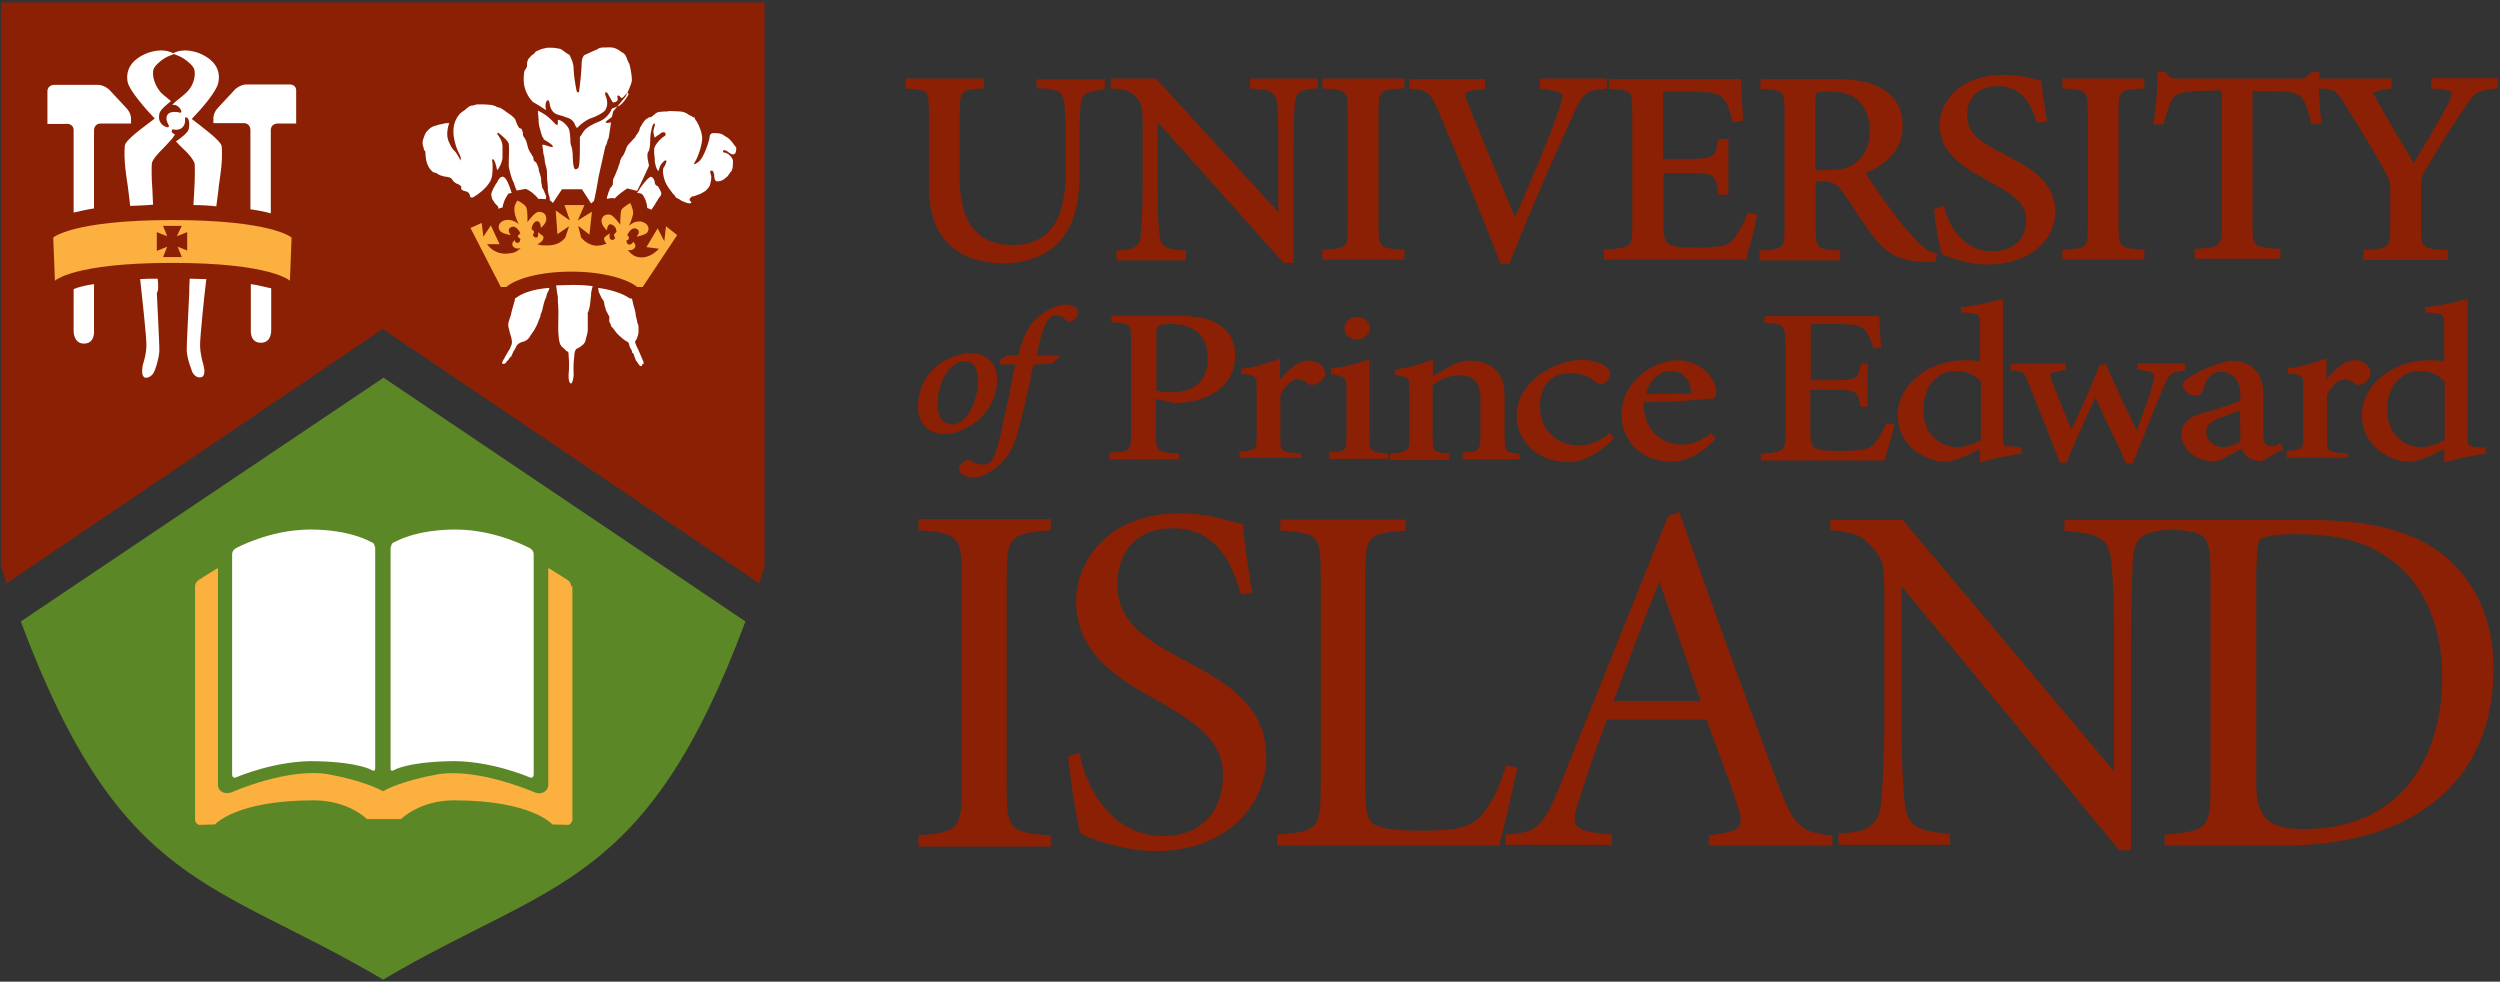
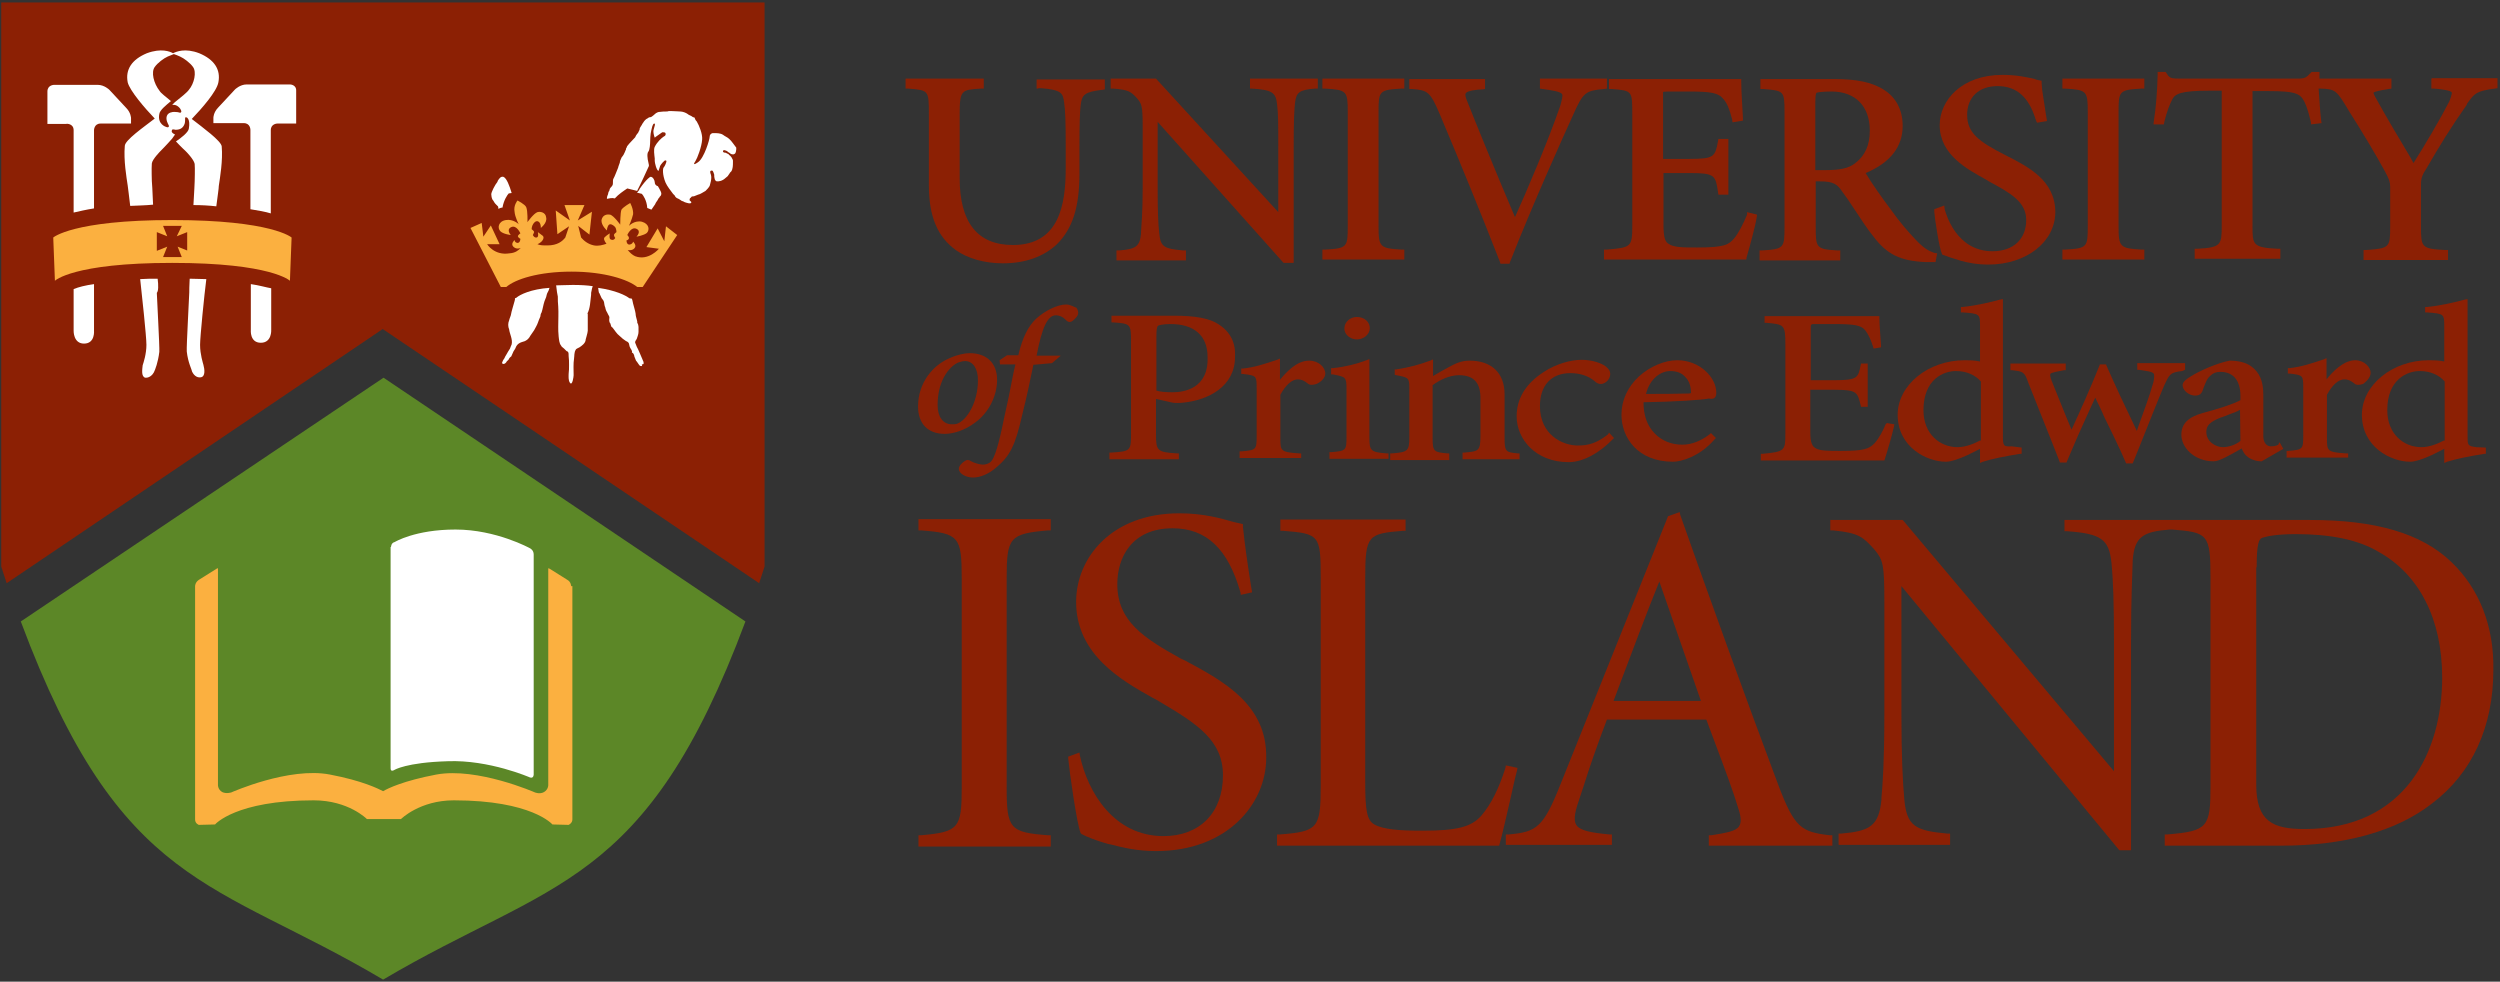
<svg xmlns="http://www.w3.org/2000/svg" width="601px" height="236px" viewBox="0 0 601 236" version="1.1">
  <rect x="0" y="0" width="601" height="236" fill="#333333" stroke="none" />
  <title>university-of-prince-edward-island-vector-logo</title>
  <desc>Created with Sketch.</desc>
  <g id="Page-1" stroke="none" stroke-width="1" fill="none" fill-rule="evenodd">
    <g id="university-of-prince-edward-island-vector-logo" fill-rule="nonzero">
      <path d="M182.5,140.2 C182.9,138.9 183.4,137.5 183.8,136.2 L183.8,0.6 L92.1,0.6 L0.3,0.6 L0.3,136.2 C0.7,137.5 1.2,138.9 1.6,140.2 L92,79.1 L182.5,140.2 Z" id="Path" fill="#8C2004" />
      <path d="M5,149.4 C29,213.7 51.4,211.4 92.1,235.5 C132.7,211.5 155.2,213.7 179.2,149.4 L92.2,90.8 L5,149.4 Z" id="Path" fill="#5C8727" />
      <g id="Group" transform="translate(46, 127)">
-         <path d="M44.1,4.5 C44.1,4.5 44.1,3.5 43.2,3.3 C43.2,3.3 38.3,0.3 28.6,0.3 C18.8,0.3 10.7,4.8 10.7,4.8 C10.7,4.8 9.8,5.2 9.8,6.3 L9.8,59.2 C9.8,59.2 9.8,60.2 10.7,59.9 C10.7,59.9 20.5,55.6 30.5,56 C40.5,56.3 43.3,58.1 43.3,58.1 C43.3,58.1 44.2,58.7 44.2,57.7 L44.2,4.5 L44.1,4.5 L44.1,4.5 Z" id="Path" fill="#FFFFFF" />
        <path d="M48,4.5 C48,4.5 48,3.5 48.9,3.3 C48.9,3.3 53.8,0.3 63.5,0.3 C73.3,0.3 81.4,4.8 81.4,4.8 C81.4,4.8 82.3,5.2 82.3,6.3 L82.3,59.2 C82.3,59.2 82.3,60.2 81.4,59.9 C81.4,59.9 71.6,55.6 61.6,56 C51.6,56.3 48.8,58.1 48.8,58.1 C48.8,58.1 47.9,58.7 47.9,57.7 L47.9,4.5 L48,4.5 L48,4.5 Z" id="Path" fill="#FFFFFF" />
        <path d="M91.3,13.9 C91.3,13.9 91.3,12.9 90.4,12.4 L86.1,9.7 C86.1,9.7 86,9.7 85.8,9.6 L85.8,61.8 C85.8,61.8 85.8,62.8 84.8,63.4 C83.8,64 82.6,63.5 82.6,63.5 C82.6,63.5 68.7,57.4 58.9,59.2 C51,60.7 47.3,62.5 46.1,63.2 C44.9,62.6 41.2,60.7 33.3,59.2 C23.5,57.3 9.6,63.5 9.6,63.5 C9.6,63.5 8.4,63.9 7.4,63.4 C6.4,62.8 6.4,61.8 6.4,61.8 L6.4,9.6 C6.3,9.6 6.1,9.7 6.1,9.7 L1.8,12.4 C0.9,13 0.9,13.9 0.9,13.9 L0.9,70 C0.9,71 1.8,71.3 1.8,71.3 L5.7,71.2 C5.7,71.2 10.6,65.4 29.4,65.4 C37.8,65.4 42.2,69.9 42.2,69.9 L43.1,69.9 L49.5,69.9 L50.4,69.9 C50.4,69.9 54.9,65.4 63.1,65.4 C81.9,65.4 86.8,71.2 86.8,71.2 L90.7,71.3 C90.7,71.3 91.6,70.9 91.6,70 L91.6,13.9 L91.3,13.9 Z" id="Path" fill="#FBB040" />
      </g>
      <g id="Group" transform="translate(101, 11)">
        <path d="M61.8,45.5 L59.1,43.4 L58.7,47 L57.1,43.9 L54.4,48.4 L57.4,48.8 C57.4,48.8 54.9,51.8 51.7,50.6 C51,50.3 50.4,49.7 49.9,49.1 C50.2,49.2 51.1,49.2 51.5,48.7 C52.2,48 51.2,47.1 51.2,47.1 C51.2,47.1 51.1,47.7 50.3,47.8 C49.6,47.8 49.6,46.8 49.6,46.8 C49.6,46.8 50.2,46.7 50.2,46.2 C50.2,45.9 49.8,45.5 49.8,45.5 C49.8,45.5 50.7,43.4 52,44 C53.3,44.6 52,45.9 52,45.9 C52,45.9 53.8,45.6 54.5,45 C55.2,44.3 55.1,42.8 53.3,42.3 C51.5,41.9 50.2,43.3 50.2,43.3 C50.2,43.3 50.9,41.8 51.2,40.5 C51.3,39.2 50.5,37.8 50.5,37.8 C50.5,37.8 48.9,38.7 48.4,39.4 C48.1,40.1 48.1,43 48.1,43 C48.1,43 46.6,40.9 45.7,40.6 C45.1,40.5 43.9,40.5 43.6,41.9 C43.5,43.2 44.9,44.4 44.9,44.4 C44.9,44.4 44.9,43.7 45.3,43.1 C45.7,42.7 46.3,43 46.8,43.5 C47.2,43.9 47.2,44.8 47.2,44.8 C47.2,44.8 46.6,45.2 46.6,45.5 C46.6,45.8 46.9,46.2 46.9,46.2 C46.9,46.2 46.6,46.9 45.9,46.6 C45.3,46.5 45.6,45.1 45.6,45.1 C45.6,45.1 44.9,45.5 44.4,46 C44,46.3 44.3,47 44.8,47.6 L44.8,47.6 C43.9,47.9 42.9,48.2 41.8,48 C40.3,47.7 39.3,46.8 38.7,46.1 L38,43.3 L40.7,45.4 L41.3,39.9 L37.9,42 L39.5,38.3 L34.7,38.3 L36,42 L32.6,39.6 L33,45.3 L35.8,43.4 L34.9,46.1 C34.2,47 33,48 30.6,48 C29.6,48 28.8,48 28.2,47.7 C28.5,47.6 28.8,47.4 28.9,47.3 C29.5,46.9 29.9,46.1 29.5,45.7 C29.1,45.4 28.3,44.8 28.3,44.8 C28.3,44.8 28.6,46 28,46.1 C27.4,46.2 27.1,45.5 27.1,45.5 C27.1,45.5 27.4,44.9 27.4,44.8 C27.4,44.5 26.8,44.1 26.8,44.1 C26.8,44.1 26.8,43.4 27.2,42.8 C27.6,42.2 28.2,41.9 28.7,42.5 C29.1,43.1 29,43.8 29,43.8 C29,43.8 30.6,42.6 30.3,41.3 C30.2,40 28.8,39.8 28.2,40 C27.3,40.3 25.8,42.4 25.8,42.4 C25.8,42.4 25.9,39.7 25.5,38.8 C25.2,38.1 23.4,37.2 23.4,37.2 C23.4,37.2 22.4,38.4 22.7,39.9 C22.8,41.2 23.7,42.9 23.7,42.9 C23.7,42.9 22.4,41.6 20.6,41.9 C18.8,42.2 18.5,43.8 19.3,44.6 C20,45.3 21.8,45.5 21.8,45.5 C21.8,45.5 20.6,44.2 21.9,43.6 C23.2,43 24.1,45.1 24.1,45.1 C24.1,45.1 23.5,45.5 23.5,45.8 C23.6,46.2 24.1,46.4 24.1,46.4 C24.1,46.4 24.1,47.4 23.4,47.4 C22.7,47.3 22.7,46.7 22.7,46.7 C22.7,46.7 21.7,47.6 22.4,48.3 C23.1,49 24,48.7 24.2,48.6 C23.6,49.2 22.9,49.8 21.5,49.9 C17.8,50.5 16.1,47.7 16.1,47.7 L19.1,47.7 L17,43.2 L15.2,45.9 L14.8,42.6 L12.1,43.8 L19.4,58 L20.7,58 C22.9,56.1 28.5,54.3 36.4,54.3 C44.3,54.3 50,56.2 52.2,58 L53.5,58 L61.8,45.5 Z" id="Path" fill="#FBB040" />
        <g fill="#FFFFFF" id="Path">
          <path d="M57.3,34 C57.2,33.9 57.2,33.7 57,33.7 C56.7,33.6 56.4,33.3 56.4,32.8 C56.4,32.4 56,31.5 55.4,31.5 C55.3,31.5 54.5,31.9 52.7,34.5 L52.7,34.6 C52.4,35 52.3,35.2 52.1,35.3 L53.3,35.6 C53.6,35.9 54.5,37.2 54.6,39 C54.9,39.1 55.3,39.3 55.6,39.4 C55.9,39 56.2,38.5 56.5,38.1 C56.6,37.7 57.1,37.2 57.2,36.9 C57.3,36.6 57.5,36.6 57.6,36.3 C57.9,36 57.9,36 57.9,35.9 C58.2,35.4 57.6,34.6 57.3,34 L57.3,34 Z" />
          <path d="M20,31.5 C19.4,31.4 19.1,31.8 18.7,32.4 C18.7,32.5 18.6,32.5 18.6,32.7 C18,33.4 17.1,35.2 17.1,35.7 C17.1,36.1 17.2,36.6 17.4,37 C17.7,37.3 17.8,37.7 18.1,38 C18.2,38.1 18.5,38.4 18.7,38.6 C18.8,38.7 18.8,39 18.8,39.2 C19.1,39.1 19.4,38.9 19.8,38.9 C20.1,37.1 21,35.8 21.3,35.5 L22,35.4 C21.5,33.7 20.8,31.8 20,31.5 Z" />
-           <path d="M30,15.3 C30.1,15.3 30.1,15.4 30.3,15.4 C30.2,15.1 30,14.4 30.3,13.5 C30.4,13.4 30.4,13.1 30.7,13.1 C31,13.1 31,13.4 31.1,13.7 C31.2,14.4 31.4,15.9 32.9,16.5 C33.8,16.8 34.4,16.9 34.8,17.1 C35.7,17.4 36.1,17.5 36.6,18 C36.9,18.3 37.2,18.7 37.3,19.2 C37.4,19.3 37.6,19.6 37.7,19.8 C37.8,19.7 38,19.5 38.1,19.4 C38.7,18.8 39.6,18.1 40.6,17.6 C42.7,16.9 44,16.1 44.5,15.5 C45.4,14 44.8,12.5 44.5,11.8 L44.5,11.7 C44.5,11.6 44.4,11.4 44.5,11.3 C44.5,11.2 44.6,11.2 44.8,11.2 C45,11.2 44.9,11.2 46.3,13.6 C46.3,13.6 46.4,13.6 46.6,13.6 C46.9,13.6 47,13.5 47.3,13.3 C47.7,13 47.4,12.3 47.4,12.3 C47.4,12.2 47.4,12 47.5,12 C47.6,11.9 47.8,12 47.8,12 C47.9,12.1 48.4,12.6 48.5,12.6 C48.6,12.6 49.2,12 49.7,11.4 C49.8,11.3 50,11.3 50,11.4 C50.1,11.5 50.1,11.7 50.1,11.7 C50,12 48.8,13.9 47.9,14.4 C47.3,14.7 46.4,15 46.1,15.1 C46,15.5 45.1,17.3 43.3,18.1 C41.5,18.8 40,19.6 39.3,20.6 C39,21 38.6,21.8 38.4,21.9 C38.4,24 38.5,28.8 38,29.4 C37.6,29.7 37.6,29.7 37.4,29.7 C37,29.7 36.8,29.1 36.7,27 C36.7,26 36.6,24.8 36.4,24.3 C36.1,23.7 36.1,22.8 36.1,22.2 C36,21.2 36,20.1 35.4,19.4 C34.5,18.2 33.5,17.8 33.2,17.8 C33.1,17.8 33.1,17.8 33.1,17.8 C33.1,18.4 33.1,18.7 33.1,18.7 C33.1,18.8 33.1,18.8 33,19 C32.9,19 32.9,19 32.7,19 C32.7,19 31.2,17.4 30.5,16.9 C30.1,16.6 29.2,16 28.3,15.6 C28.3,16 28.4,16.5 28.4,16.9 C28.5,17.5 28.5,18.1 28.5,18.5 C28.6,19.4 28.9,20.3 29.1,21 C29.2,21.3 29.2,21.6 29.4,21.9 C29.5,22 29.7,22.2 29.7,22.5 C29.8,22.6 32.1,23.8 31.9,24.3 C31.5,24.6 29.1,23.3 29.4,24 C29.4,24.4 29.4,24.3 29.5,24.7 L29.6,25.6 C29.6,26.2 29.9,26.6 29.9,27.1 C29.9,27.4 30,27.7 30,28 C30.1,28.6 30.3,29 30.4,29.6 C30.5,30 30.5,30.6 30.5,31.1 C30.5,31.7 30.5,32.3 30.6,32.7 C30.6,33.1 30.7,33.6 30.7,34 C30.7,34.1 30.7,34.1 30.7,34.3 C30.7,34.6 30.7,35 30.8,35.3 C30.9,35.6 30.9,36 31.1,36.3 C31.1,36.6 31.2,36.9 31.2,37.2 C31.5,37.3 31.6,37.5 31.9,37.8 L34.1,34.5 L38.9,34.5 L41.1,37.9 C41.2,37.8 41.5,37.6 41.8,37.3 C41.8,37.2 41.8,37 41.9,36.9 C42.3,35.1 42.6,33.3 42.9,31.5 L44.5,24.3 C44.5,24.3 44.6,24 44.8,23.7 C44.8,23.6 44.9,23.4 44.9,23.3 C44.9,23.2 45,23.2 45,23 C45.1,22.7 45.1,22.4 45.3,22.3 C45.4,21.7 45.9,18.4 45.9,18.4 C45.9,18.4 44.6,18.8 44.6,18.3 C44.6,18.2 45.8,17.4 46.1,17.1 C46.2,16.8 46.4,15.8 46.4,15.8 L49.4,12.2 C49.4,12.2 50.9,9.2 50.9,8.3 C50.9,6.5 50.3,4.4 50.3,4.4 C50,3.8 49.7,3.2 49.6,2.8 C49.5,2.5 49.3,2.1 49,1.9 C48.7,1.6 48.3,1.5 48,1.2 C47.6,0.9 47,0.6 46.5,0.5 C46.2,0.4 46.1,0.4 45.8,0.4 C45.5,0.4 45.2,0.4 44.9,0.4 C44.3,0.4 43.7,0.4 43.3,0.5 C43.2,0.5 42.9,0.6 42.7,0.8 C41.7,1.2 40.5,1.8 39.4,2.3 C39,2.9 38.8,3.2 38.8,5.1 C38.7,7.3 38.2,11.1 38.2,11.1 C38.2,11.1 37.8,11.5 37.6,10.8 C37.3,9.3 36.9,6.9 36.9,5.6 C36.9,4.1 36.2,2.8 35.9,2.2 C35.3,1.9 34.4,1.2 34,0.9 C33.3,0.5 30.7,0.3 30,0.6 C29.4,0.7 28.8,0.9 28.2,1.2 C27.9,1.3 27.6,1.5 27.5,1.8 C27.2,2.1 26.9,2.2 26.6,2.5 C26.5,2.8 26.2,2.9 26,3.2 C25.9,3.5 25.7,3.9 25.7,4.2 C25.7,4.5 25.7,4.5 25.7,4.8 C25.7,5.4 25.1,5.7 25,6.4 C24.9,7 24.9,7.7 24.9,8.3 C24.9,10.2 25.8,12.2 27.1,13.5 C28.2,14.1 29.6,15 30,15.3 Z" />
          <path d="M36.7,57.5 C35.2,57.5 33.9,57.6 32.7,57.6 C32.8,58.6 33,60 33.1,60.3 C33.1,61 33.1,61.9 33.2,62.7 C33.3,64.2 33.2,65.8 33.2,67.5 C33.2,68.2 33.2,69 33.3,69.9 C33.4,70.6 33.4,71.5 33.9,72.1 C34,72.4 34.3,72.5 34.6,72.8 C34.7,72.9 34.9,73.1 35.2,73.4 C35.3,73.4 35.5,73.5 35.6,73.7 C35.7,73.8 35.7,74.3 35.7,74.6 C35.8,75.3 35.8,76.1 35.8,76.7 C35.8,77.4 35.8,78.2 35.7,78.9 C35.7,79.5 35.6,80.4 36,81 C36.6,81.9 36.9,79.5 36.9,79.2 C36.9,77.9 36.8,76.5 37,75.2 C37.1,74.6 37,73.7 37.4,73.1 C37.5,72.8 38,72.7 38.3,72.5 C38.6,72.3 38.9,72.1 39.2,71.8 C39.5,71.5 39.8,71.1 39.8,70.6 C39.9,70.2 40.1,69.6 40.2,69.1 C40.2,69 40.3,68.7 40.3,68.5 C40.3,68.1 40.3,67.6 40.3,67.2 C40.3,66.8 40.3,66.3 40.3,65.9 C40.3,65.6 40.3,65.3 40.3,65 C40.3,64.9 40.3,64.6 40.3,64.4 C40.3,64.4 40.3,64.4 40.2,64.4 C40.9,63.1 40.9,61.4 41.1,59.9 C41.1,59.6 41.1,59.2 41.2,59 C41.2,58.9 41.3,58.3 41.5,57.8 C40.3,57.6 38.6,57.5 36.7,57.5 Z" />
          <path d="M74.3,22.4 C73.9,22 73.3,21.8 72.8,21.4 C72.2,21 71.3,21 70.6,21 C70.5,21 70.5,21 70.3,21 C69.9,21.1 69.6,21.4 69.6,21.9 C69.6,22.5 68.3,27 66.8,28 C65.5,28.9 65.8,28.3 66.2,27.7 C66.6,27.1 67.7,24.3 67.8,22.5 C67.9,21.2 67.1,19.2 66.5,18.2 L66.5,18.2 C66.4,18.1 66.2,17.9 66.1,17.6 C66,17.3 66,17.2 65.7,17.2 C65.4,17.1 65.3,16.9 65,16.8 C64.7,16.7 64.4,16.5 64.3,16.4 C63.9,16.1 63.1,15.8 62.5,15.8 C61.9,15.8 61.2,15.7 60.4,15.7 C60.3,15.7 60.1,15.7 59.8,15.7 C59.7,15.7 59.5,15.8 59.4,15.8 C58.8,15.8 58.2,15.8 57.6,15.9 C57.3,15.9 57,16 56.7,16.2 C56.4,16.4 56.3,16.6 56,16.8 C55.7,17 55.6,17.2 55.1,17.2 C54.8,17.3 54.7,17.5 54.4,17.6 C54,17.9 53.7,18.3 53.4,18.8 C53.3,19.1 53,19.4 52.8,19.8 C52.8,20.1 52.7,20.4 52.5,20.7 C52.4,20.8 52.4,21 52.4,21 C52.3,21.1 52.1,21.1 52.1,21.3 C52,21.4 51.8,21.7 51.7,22 C51.1,22.7 50.4,23.3 49.8,24.1 C49.7,24.2 49.7,24.5 49.5,24.7 C49.5,24.8 49.5,25 49.4,25.1 C49.3,25.4 49.1,25.8 49,26 C48.9,26.3 48.6,26.6 48.4,26.9 C48.3,27.3 48,27.6 48,28.1 C47.9,28.5 47.7,28.8 47.6,29.3 C47.2,30.2 46.9,31.2 46.4,32.1 C46.3,32.5 46.4,33 46.3,33.4 C46.2,33.8 45.7,34.1 45.6,34.4 C45.5,34.7 45.5,35 45.3,35.1 C45.2,35.4 45.2,35.8 45,36.1 C44.9,36.4 44.9,36.7 44.9,36.8 C45.5,36.7 46.1,36.5 46.8,36.7 C47.7,35.7 48.9,34.9 49.8,34.3 L52.2,34.9 C52.2,34.8 52.2,34.8 52.3,34.6 C52.7,33.9 54.8,29.4 55,28.9 C55,28.8 55,28.5 54.9,28.2 C54.6,27 54.5,25.8 54.9,25.4 C55.2,25 55.3,23.6 55.3,22.9 C55.3,22.9 55.3,21.3 55.6,20.2 C55.9,18.7 56.2,18.7 56.3,18.7 C56.4,18.7 56.4,18.7 56.4,18.8 C56.5,18.9 56.5,18.9 56.1,20.3 C56,20.7 56.2,21.6 56.4,22.1 C56.7,21.8 57.4,21.4 58.2,20.8 L58.3,20.8 C58.3,20.8 58.3,20.8 58.4,20.8 C58.8,20.8 59,20.9 59,21.1 C59.1,21.4 58.9,21.7 58.6,21.8 C58,22.2 57,23.1 56.4,24.3 C56.1,24.9 56.3,26.2 56.4,27.1 C56.4,27.4 56.4,27.5 56.4,27.7 C56.4,28.1 56.8,29.9 57.3,30.1 C57.3,30.1 57.4,29.8 57.6,29.2 C57.7,28.5 58.8,27.6 58.8,27.6 C58.9,27.6 58.9,27.5 59.1,27.6 C59.2,27.6 59.2,27.7 59.2,27.9 C59.2,28 58.9,28.8 58.6,29.2 C58.3,29.3 58.2,31 59,32.9 C59.4,33.8 60.2,34.8 60.8,35.6 C60.9,35.7 61.1,35.9 61.2,36 C61.3,36.3 61.6,36.6 61.9,36.7 C62.2,36.8 62.6,37.1 62.9,37.3 C63.2,37.4 63.3,37.4 63.6,37.6 C63.9,37.7 65.2,38.2 65.2,37.6 C65.2,37.5 64.8,37.2 64.8,37.2 C64.7,36.8 64.9,36.6 65.1,36.5 C65.2,36.2 65.5,36.2 65.8,36.2 C66.1,36.1 66.5,35.9 66.8,35.8 C67.4,35.7 68,35.2 68.6,34.9 C69,34.5 69.3,34.2 69.6,33.7 C69.7,33.3 70.2,31.9 69.9,31 C69.6,30.3 69.8,30.1 69.8,30.1 C69.8,30.1 69.9,30 70.1,30 C70.3,30 70.4,30 70.7,31 C70.7,31.1 70.7,31.3 70.7,31.4 C70.8,32 70.8,32.4 71.3,32.6 C71.6,32.6 71.9,32.6 72.2,32.5 C72.6,32.4 73.1,32.1 73.4,31.8 C73.7,31.5 74,31.4 74.1,31.1 C74.2,31 74.4,30.7 74.5,30.5 C74.6,30.4 74.6,30.4 74.8,30.2 C75.2,29.6 75.2,28.7 75.2,28 C75.2,27.9 75.2,27.9 75.2,27.7 C75.2,27.6 75.2,27.4 75.1,27.3 C75,27 74.8,26.7 74.5,26.4 C74.4,26.3 74.2,26.3 74.2,26.1 L73.6,25.8 C73.5,25.7 73.3,25.7 73.2,25.7 L73.2,25.7 C73.1,25.7 72.8,25.6 72.8,25.4 C72.8,25.2 72.9,25.1 73.1,25.1 C73.3,25.1 73.4,25.1 73.4,25.2 C73.7,25.2 74,25.5 74.1,25.6 C74.4,25.7 74.5,25.9 74.7,26 C74.9,26.1 75,26.1 75.1,26.1 C75.5,26.2 75.8,25.8 75.8,25.8 L75.8,25.8 C75.8,25.7 75.9,25.5 75.9,25.5 C76,25.2 76,24.8 76,24.5 C75.5,23.9 74.9,22.9 74.3,22.4 Z" />
          <path d="M53.7,76 C53.7,76 52.2,72.4 52.1,72.4 C52,72.1 51.8,71.7 51.7,71.4 C51.6,71 52,70.7 52.1,70.4 C52.2,70 52.5,69.4 52.5,68.8 C52.5,68.5 52.5,68.1 52.5,67.6 C52.5,67.3 52.4,66.9 52.2,66.6 C52.2,66.3 52.2,66.2 52.1,65.9 C52,65.5 51.8,64.9 51.8,64.4 C51.7,63.7 51.4,62.8 51.2,62 C51.1,61.7 51.1,61.3 50.9,60.8 L50.3,60.7 C49.4,60 47,58.8 42.8,58.2 C42.9,58.8 42.9,59.4 43.1,59.5 C43.2,59.8 43.4,60.1 43.5,60.4 C43.6,60.8 44.1,61.1 44.2,61.6 C44.3,62.1 44.3,62.5 44.5,62.9 C44.6,63.5 44.8,63.9 45.1,64.4 C45.2,64.7 45.5,65 45.5,65.3 C45.5,65.6 45.4,66 45.5,66.3 C45.5,66.6 45.8,66.7 45.8,67 C45.9,67.3 45.9,67.6 46.2,67.7 C46.8,68.4 47.2,69.2 48,69.8 C48.4,70.2 49,70.7 49.5,71 C49.8,71.1 50.1,71.3 50.2,71.6 C50.3,71.9 50.3,72.3 50.5,72.6 C50.6,72.9 51.1,73.3 50.9,73.8 C51.2,73.7 51.5,74.4 51.5,74.7 C51.6,75 51.8,75.4 51.9,75.7 C52.2,76 52.5,76.6 52.8,76.9 C52.9,77 53.1,77 53.2,77 C53.5,77 53.3,76.9 53.3,76.6 C53.9,76.6 53.7,76.3 53.7,76 Z" />
-           <path d="M10.6,34.9 C10.9,35 11.3,35 11.6,35.3 C11.7,35.4 11.9,35.7 12,36 C12,36.1 12,36.4 12.1,36.4 C12.2,36.5 12.7,36.5 12.8,36.4 C13.1,36.3 13.1,36.1 13.4,36 C13.5,35.9 13.7,35.9 13.7,35.9 L13.7,35.8 C13.7,35.8 17,33.7 17.3,31.2 C17.6,28.7 17.3,27.6 17.3,27.6 C17.3,27.5 17.3,27.3 17.4,27.3 C17.5,27.3 17.7,27.3 17.7,27.4 C17.7,27.4 18.1,28 18.3,29 C18.4,29.4 18.4,29.7 18.6,29.9 C19,29.3 19.8,28 19.8,26.8 C19.8,26.4 19.8,25.9 19.8,25.5 C19.8,24.5 19.9,23.7 19.5,22.8 C18.9,21.6 18.6,21.3 18.6,21.3 C18.5,21.2 18.5,21 18.6,21 C18.7,20.9 18.9,20.9 18.9,21 C19,21.1 21,22.6 21.3,23.5 C21.4,24.1 21.4,26 21.3,28 C21.3,28.4 21.3,28.7 21.3,28.9 C21.3,29.3 21.9,31.9 22.5,32.9 C22.6,33.3 22.9,34.1 23.2,34.8 L25.4,34.4 C26.4,34.8 27.6,35.7 28.4,36.8 C29,36.8 29.6,36.8 30.2,36.9 C30.2,36.9 30.2,36.9 30.2,36.8 C30.2,36.7 30.3,36.5 30.3,36.4 C30.3,36.1 30.2,35.8 30,35.5 C29.9,35.1 29.7,34.6 29.4,34.2 C29.3,34.1 29.3,33.8 29.3,33.6 C29.3,33.4 29.2,33.5 29.2,33.3 C29.1,33 29.1,32.7 29.1,32.4 C29.1,31.8 29,31.4 28.8,30.8 C28.7,30.4 28.5,30.1 28.5,29.6 C28.4,29.3 28.4,29 28.2,28.7 C28.1,28.6 28.1,28.3 27.9,28.1 C27.8,27.8 27.5,28 27.3,27.5 C27.2,27.2 27.3,26.8 27,26.5 C26.7,25.9 26.3,25.5 26,24.7 C25.9,24.3 25.7,23.7 25.6,23.2 C25.5,22.8 25.3,22.5 25,22 C24.7,21.7 24.7,21.4 24.7,21 C24.7,20.9 24.7,20.7 24.6,20.6 C24.5,20.3 24.5,20 24.2,19.9 C24.1,19.9 24.1,19.9 23.9,19.8 C23.7,19.7 23.6,19.5 23.6,19.4 C23.3,19 23.2,18.5 23,18.1 C22.9,17.5 22.4,17.2 22,16.8 C21.9,16.7 21.6,16.5 21.4,16.4 C21.3,16.3 21.1,16.1 21,16.1 C20.9,16 20.7,16 20.6,15.8 C20,15.4 19.4,14.9 18.8,14.8 C18.5,14.8 18.4,14.7 18.1,14.5 C17.7,14.4 17.2,14.2 16.8,14.2 C16.4,14.2 15.9,14.1 15.5,14.1 C15.2,14.1 14.9,14.1 14.6,14.1 C14.3,14.1 13.9,14.1 13.6,14.1 C13.2,14.2 12.7,14.4 12.3,14.4 C11.7,14.5 11.3,15 10.8,15.4 C10.4,15.7 9.9,16 9.5,16.4 C8.5,17.6 8,18.9 8,20.6 C8,22.8 8.9,25.1 9.6,26.4 C9.9,27 9.7,27.6 9.7,27.6 C9.7,27.6 9.3,26.7 8.7,25.8 C8.1,24.9 8,25.5 6.9,23.1 C6.2,21.6 6.6,19.7 7,18.5 C6.9,18.6 6.7,18.6 6.6,18.6 C6.5,18.6 6.3,18.6 6.2,18.6 C5.6,18.7 5,18.9 4.4,19 C4,19.1 3.5,19.3 3.1,19.4 C2.4,19.7 1.9,20.3 1.5,20.7 C1.1,21.3 0.8,22.2 0.6,22.9 C0.6,23.2 0.6,23.3 0.6,23.6 C0.6,24 0.9,24.5 0.9,24.9 C0.9,25 1,25.2 1.2,25.3 C1.3,25.6 1.3,26 1.3,26.3 C1.4,27.6 1.7,29.1 2.9,30.2 C3.2,30.5 3.5,30.5 3.9,30.6 C4.3,30.9 4.8,31.2 5.4,31.3 C6.1,31.6 6.9,31.4 7.5,31.9 C7.8,32.2 7.9,32.6 8.4,32.9 C8.5,33 8.8,33.2 9,33.2 C9.3,33.3 9.6,33.6 9.9,33.8 C9.7,34.6 10.2,34.8 10.6,34.9 Z" />
          <path d="M23.1,60.6 L22.8,60.7 C22.8,61 22.8,61.1 22.7,61.4 C22.4,62.6 22,63.6 21.8,64.8 C21.7,65.2 21.5,65.5 21.4,66 C21.1,66.7 21.1,67.5 21.4,68.2 C21.5,69.2 22.3,70.6 22,71.8 C21.9,72.1 21.7,72.4 21.6,72.8 C21.3,73.2 21,73.8 20.7,74.3 C20.4,74.7 20.3,75.2 20,75.5 C19.9,75.8 19.4,76.4 20,76.5 C20.4,76.5 20.6,76.2 20.7,76.1 C20.8,75.8 21.1,75.7 21.3,75.4 C21.4,75.1 21.7,74.8 21.9,74.7 C22,74.4 22.2,74.1 22.3,73.8 C22.4,73.4 22.9,72.9 23,72.5 C23.1,72.2 23.4,71.8 23.7,71.6 C24.1,71.3 24.6,71.2 25.2,71 C25.8,70.7 26.2,70.3 26.5,69.7 C26.8,69.3 27.1,68.8 27.4,68.4 C27.7,67.8 28.1,67.2 28.3,66.6 C28.4,66.2 28.7,65.6 28.9,65.1 C28.9,64.8 29,64.4 29.2,64.1 C29.5,63.2 29.6,62.3 29.9,61.4 C30,61.1 30.2,60.7 30.3,60.4 C30.4,60.1 30.4,59.7 30.7,59.2 C30.8,59.1 31,58.6 31.1,58.2 C26.7,58.5 24,59.8 23.1,60.6 Z" />
        </g>
      </g>
      <g id="Group" transform="translate(11, 12)" fill="#FFFFFF">
        <path d="M26.2,16.5 C23.5,18.6 19,21.7 19,23.1 C18.7,26.5 19.4,30.6 19.7,32.6 C19.8,33.2 20,35.1 20.3,37.5 C21.9,37.4 23.9,37.4 25.8,37.2 C25.7,34.1 25.5,31.5 25.5,31.5 C25.5,31.5 25.4,28.4 25.5,27.3 C25.6,26.3 27.6,24.3 27.6,24.3 C27.6,24.3 29.1,22.8 30.4,21.3 L31.1,20.3 L31,20.3 C31,20.3 30.1,19.9 30.3,19.4 C30.3,19.3 30.4,19.1 30.6,19.1 C30.8,19.1 31.2,19.2 31.2,19.2 C32.5,19.2 33.1,18.6 33.4,17.7 C33.5,17.4 33.5,16.8 33.5,16.7 L33.5,16.6 C33.5,16.5 33.5,16.3 33.5,16.3 C33.6,16.2 33.6,16.2 33.8,16.2 C33.9,16.2 34.8,16.6 34.4,18.9 C34.3,19.8 32.6,21.1 31.3,22 C32.5,23.3 33.7,24.4 33.7,24.4 C33.7,24.4 35.6,26.3 35.8,27.4 C35.9,28.4 35.8,31.6 35.8,31.6 C35.8,31.6 35.7,34.3 35.5,37.3 C37.4,37.3 39.2,37.4 41,37.6 C41.3,35.2 41.6,33.3 41.6,32.7 C41.9,30.6 42.6,26.6 42.3,23.2 C42.2,21.9 37.8,18.7 35.1,16.6 C37.5,14.1 41.1,10 41.5,7.8 C42.1,4.7 40.5,2.3 36.9,0.8 C33.5,-0.5 31.4,0.4 30.6,0.8 C29.9,0.4 27.8,-0.5 24.3,0.8 C20.7,2.3 19.1,4.7 19.7,7.8 C20.2,9.8 23.8,14 26.2,16.5 Z M26.2,4.1 C26.9,3.1 28.4,2 29.3,1.6 C29.6,1.5 30.3,1.2 30.8,1 C31.2,1.1 31.8,1.4 32.3,1.6 C33.2,2 34.7,3.1 35.4,4.1 C36.3,5.3 35.7,8.1 34.4,9.6 C34,10.2 32.5,11.4 31,12.6 L30.4,13.2 C30.8,13.2 31,13.2 31.3,13.3 C32.2,13.7 32.6,14.5 32.6,14.8 C32.6,14.9 32.5,15.1 32.3,15.1 C32.1,15.1 32,15 31.9,15 C31.9,15 31.5,14.9 30.9,14.9 C30.5,14.9 29.4,15 29.1,15.9 C28.8,16.8 29.4,17.8 29.5,18 C29.5,18 29.6,18.1 29.6,18.3 C29.6,18.5 29.5,18.6 29.3,18.6 L29.3,18.6 L29.2,18.6 L28.9,18.5 C28.9,18.5 26.8,17.9 27.3,15.4 C27.4,14.5 28.9,13.3 30.1,12.3 C28.9,11.3 27.7,10.4 27.4,9.9 C25.9,8 25.3,5.3 26.2,4.1 Z" id="Shape" />
        <path d="M11.6,56.3 C9.5,56.6 7.9,57 6.7,57.5 L6.7,67.5 C6.7,67.5 6.6,70.6 9.2,70.6 C11.9,70.6 11.6,67.5 11.6,67.5 L11.6,56.3 Z" id="Path" />
        <path d="M58.7,8.3 L48.3,8.3 C46.7,8.3 45.5,9.5 45.5,9.5 L41.5,13.8 C40.3,15 40.3,16.3 40.3,16.3 L40.3,17.6 L47.6,17.6 C49.2,17.6 49.2,19.2 49.2,19.2 L49.2,32 L49.2,38.3 C51.1,38.6 52.8,38.9 54.1,39.3 L54.1,19.3 C54.1,17.7 55.7,17.7 55.7,17.7 L60.2,17.7 L60.2,9.9 C60.3,8.3 58.7,8.3 58.7,8.3 Z" id="Path" />
        <path d="M6.7,19.3 L6.7,39.1 C8,38.8 9.7,38.4 11.6,38.1 L11.6,32 L11.6,19.3 C11.6,19.3 11.6,17.7 13.2,17.7 L20.5,17.7 L20.5,16.4 C20.5,16.4 20.5,15.1 19.3,13.9 L15.3,9.6 C15.3,9.6 14.1,8.4 12.5,8.4 L2,8.4 C2,8.4 0.4,8.4 0.4,10 L0.4,17.8 L4.9,17.8 C5,17.7 6.7,17.7 6.7,19.3 Z" id="Path" />
        <path d="M49.3,56.3 L49.3,67.3 C49.3,67.3 49,70.4 51.7,70.4 C54.4,70.4 54.2,67.3 54.2,67.3 L54.2,57.3 C53,57.1 51.4,56.6 49.3,56.3 Z" id="Path" />
        <path d="M26.9,55 C25.4,55 24.1,55 22.7,55.1 C23.1,58.8 24.2,68.8 24.2,70.9 C24.2,73.1 23.5,75.2 23.3,75.8 C23.2,76.8 22.9,78.5 23.9,78.8 C24.9,78.9 25.7,78.1 26,77.5 C26.3,76.9 27,75.1 27.3,72.6 C27.4,71.4 26.7,59.3 26.7,58.4 C27.1,58 27.1,56.6 26.9,55 Z" id="Path" />
        <path d="M37.1,70.9 C37.1,69 38.1,59 38.6,55.1 C37.3,55.1 35.9,55 34.6,55 C34.5,56.6 34.5,58 34.5,58.3 C34.5,59.2 33.8,71.3 33.9,72.5 C34.2,75.2 35.1,76.8 35.2,77.4 C35.5,78 36.2,78.9 37.3,78.7 C38.4,78.5 38.2,76.8 37.9,75.7 C37.8,75.3 37.1,73.2 37.1,70.9 Z" id="Path" />
      </g>
      <path d="M41.4,52.9 C17.5,52.9 12.8,57.1 12.8,57.1 L13.2,67.5 C13.2,67.5 17.5,63.2 41.4,63.2 C65.3,63.2 69.7,67.5 69.7,67.5 L70.1,57.1 C70.1,57.1 65.4,52.9 41.4,52.9 Z M45.2,60.3 L42.7,59.3 L43.7,61.8 L39.2,61.8 L40.2,59.3 L37.7,60.3 L37.7,55.8 L40.2,56.8 L39.2,54.3 L43.7,54.3 L42.5,56.8 L45,55.8 L45,60.3 L45.2,60.3 Z" id="Shape" fill="#FBB040" />
      <g id="Group" transform="translate(217, 17)" fill="#8C2004">
        <path d="M32.6,4.2 L33.3,4.2 C38.2,4.6 38.5,5.4 38.8,7.5 C39.1,9.4 39.2,12.4 39.2,17.9 L39.2,23.4 C39.2,32.1 37.7,41.9 26.5,41.9 C18,41.9 13.7,36.5 13.7,25.8 L13.7,10.6 C13.7,4.6 14.1,4.6 18.8,4.3 L19.5,4.3 L19.5,1.9 L0.7,1.9 L0.7,4.3 L1.4,4.3 C6.3,4.7 6.3,4.7 6.3,10.6 L6.3,27.5 C6.3,35.1 8.4,40 12.9,43.2 C15.6,45.1 19.6,46.3 24.1,46.3 C29.5,46.3 33.9,44.7 37.1,41.7 C40.8,38 42.5,32.9 42.5,24.7 L42.5,18.3 C42.5,12.6 42.6,9.8 42.8,8.2 C43.1,5.8 43.7,5.1 47.9,4.6 L48.6,4.5 L48.6,2.1 L32.2,2.1 L32.2,4.3 L32.6,4.3 L32.6,4.2 Z" id="Path" />
        <path d="M83.3,4.3 L84,4.3 C88.9,4.6 89.7,5.3 90,8 C90.3,10.1 90.3,13.2 90.3,18.3 L90.3,34 L60.9,1.9 L50,1.9 L50,4.3 L50.7,4.3 C54.3,4.6 54.9,5 56.4,6.7 C57.4,7.9 57.7,8.3 57.7,13.3 L57.7,28.2 C57.7,34 57.4,37 57.3,38.9 L57.3,39.2 C57,42.2 56.1,42.9 52.1,43.2 L51.4,43.2 L51.4,45.6 L68.1,45.6 L68.1,43.2 L67.4,43.2 C62.8,42.8 62,42.3 61.7,39.2 C61.4,36.8 61.3,33.2 61.3,28.3 L61.3,12.3 L91.3,45.9 L91.6,46.2 L94,46.2 L94,18.3 C94,12.6 94.1,9.9 94.3,7.9 C94.6,5.2 95.3,4.6 99.1,4.3 L99.8,4.3 L99.8,1.9 L83.5,1.9 L83.5,4.3 L83.3,4.3 L83.3,4.3 Z" id="Path" />
        <path d="M100.9,4.3 L101.6,4.3 C106.8,4.6 107,4.9 107,10 L107,37.3 C107,42.4 106.9,42.7 101.6,43 L100.9,43 L100.9,45.4 L120.6,45.4 L120.6,43 L119.9,43 C114.7,42.7 114.4,42.4 114.4,37.3 L114.4,10 C114.4,4.9 114.5,4.6 119.9,4.3 L120.6,4.3 L120.6,1.9 L100.9,1.9 L100.9,4.3 Z" id="Path" />
        <path d="M169.6,1.9 L153.2,1.9 L153.2,4.3 L153.9,4.4 C156,4.7 158.1,5 158.5,5.6 C158.8,6 158.4,7.2 158.1,8.4 C155.1,17.1 150,29 147.2,35.2 C142.4,23.9 137.5,11.9 135.7,7.3 C135.4,6.6 135.1,5.7 135.4,5.4 C135.7,4.8 138.2,4.5 139.3,4.5 L140,4.4 L140,2 L121.8,2 L121.8,4.4 L122.5,4.4 C126.2,4.7 126.8,5 129.1,10.4 C133.7,21.3 138.8,33.7 143.6,46 L143.7,46.4 L145.9,46.4 L146,46 C151.5,32 159,15.4 161.1,10.8 C163.6,5.1 164.2,4.8 168.6,4.4 L169.3,4.3 L169.3,1.9 L169.6,1.9 Z" id="Path" />
        <path d="M203,34.6 C202,37 200.9,39.1 199.9,40.3 C198.6,41.8 197.7,42.5 191,42.5 C187.7,42.5 185.3,42.5 184.1,41.6 C183.4,41.2 182.9,40.3 182.9,37.1 L182.9,24.6 L189.3,24.6 C195.3,24.6 195.4,25.2 196,29.1 L196.1,29.8 L198.5,29.8 L198.5,16.4 L196.1,16.4 L196,17 C195.3,20.7 195.1,21.2 189.1,21.2 L182.8,21.2 L182.8,6.1 C182.8,5.8 182.8,5.2 182.8,5.1 C182.8,5.1 183.1,5 184,5 L188.8,5 C194.3,5 196.1,5.3 197.3,6.8 C198.2,7.8 198.8,9.3 199.4,11.7 L199.5,12.4 L202,12 L202,11.3 C201.9,9.2 201.6,5 201.6,2.9 L201.6,2 L169.8,2 L169.8,4.4 L170.5,4.4 C175.4,4.8 175.4,4.8 175.4,10.5 L175.4,37.3 C175.4,42.4 175.1,42.5 169.3,43 L168.6,43 L168.6,45.4 L202.8,45.4 L202.9,44.8 C203.6,42.4 205,37.3 205.3,35.3 L205.4,34.6 L203,34 L203,34.6 Z" id="Path" />
        <path d="M243.5,40.6 C241.7,38.7 239.6,36.3 237.5,33.3 C235.6,30.8 232.9,27 231.5,24.6 C237.5,22.1 240.4,18.2 240.4,13.3 C240.4,9.4 238.8,6.3 235.6,4.4 C232.9,2.8 229.5,2 223.8,2 L206.2,2 L206.2,4.4 L206.9,4.4 C211.8,4.8 212,4.8 212,9.9 L212,37.5 C212,42.6 211.9,42.9 206.6,43.2 L206,43.2 L206,45.6 L225.4,45.6 L225.4,43.2 L224.7,43.2 C219.6,42.9 219.5,42.6 219.5,37.5 L219.5,26.6 L220.5,26.6 C223.8,26.6 224.7,27.3 225.9,29.1 C226.8,30.3 227.7,31.6 228.6,33 C230.2,35.4 231.7,37.8 233.4,39.9 C236.7,44.2 239.8,45.7 245.8,46 C246.4,46 247.1,46 247.7,46 L248.3,46 L248.7,43.9 L248,43.8 C246.6,43.3 245.5,42.7 243.5,40.6 Z M219.4,7.5 C219.4,5.4 219.7,5.3 219.7,5.3 C219.8,5.2 221.2,5 223.3,5 C229.1,5 232.5,8.6 232.5,14.4 C232.5,18 231.3,20.5 228.9,22.3 C227.3,23.5 225.3,23.9 221.6,23.9 L219.4,23.9 L219.4,7.5 L219.4,7.5 Z" id="Shape" />
-         <path d="M265.1,20.3 L264.7,20 C258.6,17 255.9,14.9 255.9,10.6 C255.9,6.4 258.7,3.7 263.2,3.7 C267.7,3.7 270.7,6.2 272.4,11.8 L272.7,12.5 L275.1,12.1 L274.8,10.3 C274.4,7.3 273.9,5.1 273.8,3 L273.8,2.4 L273.2,2.3 C272.9,2.2 272.5,2.2 272.2,2 C270.4,1.6 267.9,1 264.4,1 C254.6,1 249.3,7.1 249.3,13.1 C249.3,20.3 256.2,23.8 260.3,26.1 L261.3,26.7 C266.5,29.5 270.1,31.6 270.1,35.9 C270.1,40.5 267,43.4 262,43.4 C253.2,43.4 250.8,34.3 250.5,33.3 L250.4,32.4 L248,33.3 L248,33.9 C248.1,35.5 249.2,42.7 249.8,43.9 L249.9,44.2 L250.2,44.3 C250.9,44.6 252.1,45 254.1,45.6 L254.4,45.7 C255.9,46.1 258.1,46.6 261,46.6 C270.1,46.6 277.1,41.2 277.1,33.9 C277,26.3 270.6,23.1 265.1,20.3 Z" id="Path" />
+         <path d="M265.1,20.3 C258.6,17 255.9,14.9 255.9,10.6 C255.9,6.4 258.7,3.7 263.2,3.7 C267.7,3.7 270.7,6.2 272.4,11.8 L272.7,12.5 L275.1,12.1 L274.8,10.3 C274.4,7.3 273.9,5.1 273.8,3 L273.8,2.4 L273.2,2.3 C272.9,2.2 272.5,2.2 272.2,2 C270.4,1.6 267.9,1 264.4,1 C254.6,1 249.3,7.1 249.3,13.1 C249.3,20.3 256.2,23.8 260.3,26.1 L261.3,26.7 C266.5,29.5 270.1,31.6 270.1,35.9 C270.1,40.5 267,43.4 262,43.4 C253.2,43.4 250.8,34.3 250.5,33.3 L250.4,32.4 L248,33.3 L248,33.9 C248.1,35.5 249.2,42.7 249.8,43.9 L249.9,44.2 L250.2,44.3 C250.9,44.6 252.1,45 254.1,45.6 L254.4,45.7 C255.9,46.1 258.1,46.6 261,46.6 C270.1,46.6 277.1,41.2 277.1,33.9 C277,26.3 270.6,23.1 265.1,20.3 Z" id="Path" />
        <path d="M278.8,4.3 L279.5,4.3 C284.7,4.6 284.9,4.9 284.9,10 L284.9,37.3 C284.9,42.4 284.8,42.7 279.5,43 L278.8,43 L278.8,45.4 L298.5,45.4 L298.5,43 L297.8,43 C292.6,42.7 292.3,42.4 292.3,37.3 L292.3,10 C292.3,4.9 292.4,4.6 297.8,4.3 L298.5,4.3 L298.5,1.9 L278.8,1.9 L278.8,4.3 Z" id="Path" />
        <path d="M367.5,1.9 L367.5,4.3 L368.2,4.3 C369.5,4.4 372.1,4.7 372.4,5.2 C372.5,5.6 372,7 371.7,7.6 C369.8,11.3 365.9,18 363.2,22.2 L362.5,20.9 C359.8,16.4 356.7,11.2 354,6.3 C353.6,5.6 353.6,5.3 353.6,5.3 C353.6,5.2 354,4.9 357.2,4.4 L357.9,4.3 L357.9,1.9 L340.6,1.9 C340.6,1.6 340.6,1.3 340.6,1.2 L340.6,0.3 L338.7,0.3 L338.4,0.6 C337.5,1.6 337.1,1.9 335.4,1.9 L307,1.9 C305.1,1.9 304.5,1.8 303.9,0.7 L303.6,0.3 L301.7,0.3 L301.7,1 C301.6,4.9 301.3,8.9 300.8,12 L300.7,12.9 L303.2,12.9 L303.3,12.3 C303.9,9.8 304.6,8.1 305.2,6.9 C305.9,5.6 307.1,4.8 314.1,4.8 L317.1,4.8 L317.1,37.3 C317.1,41.8 317,42.5 311.3,42.8 L310.6,42.8 L310.6,45.2 L331.2,45.2 L331.2,42.8 L330.5,42.8 C324.5,42.5 324.5,41.8 324.5,37.3 L324.5,4.9 L328.5,4.9 C334.6,4.9 335.7,5.5 336.6,6.8 C337.2,7.7 337.8,9.2 338.5,12.2 L338.6,12.9 L341.1,12.6 L341,11.9 C340.7,9.5 340.6,6.8 340.4,4.3 L340.8,4.3 C344.5,4.4 344.7,4.7 347.7,9.7 C351.3,15.4 354.1,20.1 356.4,24.3 C357.4,26.2 357.6,26.8 357.6,27.9 L357.6,37.3 C357.6,42.5 357.5,42.7 351.9,43.1 L351.2,43.1 L351.2,45.5 L371.5,45.5 L371.5,43.1 L370.8,43.1 C365.1,42.8 365,42.5 365,37.3 L365,27.9 C365,26.3 365,25.5 366.2,23.7 C369.5,18 372,13.9 376,8.2 L376.1,7.9 C377.9,5.4 378.3,4.9 382.7,4.3 L383.4,4.2 L383.4,1.8 L367.6,1.8 L367.6,1.9 L367.5,1.9 Z" id="Path" />
      </g>
      <g id="Group" transform="translate(220, 71)" fill="#8C2004">
        <path d="M19.7,20.3 C19.7,16.3 17.2,13.9 13.1,13.9 C11.9,13.9 10,14.3 8.3,15.1 C4.4,16.7 0.7,20.9 0.7,26.7 C0.7,30.9 3.1,33.3 7.1,33.3 C9.3,33.3 12,32.4 14.4,30.6 C17.6,28.3 19.7,24.3 19.7,20.3 Z M10,30.9 C9.6,31 9.3,31 8.8,31 C6.7,31 5.4,29.2 5.4,26.4 C5.4,19.8 8.8,16.7 10.5,16.1 C10.9,16 11.4,15.8 12,15.8 L12,15.8 C13.9,15.8 15.1,17.6 15.1,20.4 C15.1,25.8 12.4,30.1 10,30.9 Z" id="Shape" />
        <path d="M36.3,2.2 C34.2,2.2 31.2,3.7 29.1,5.6 C27.2,7.4 25.8,10.1 24.8,14.4 L22.1,14.4 L20.3,15.6 L20.4,16.6 L24.1,16.6 C23.5,19.1 23.1,21.4 22.5,24.4 L21.3,29.9 C20.1,35.9 19.1,39.1 18.2,40 C17.8,40.4 17,40.7 16.3,40.7 C15.6,40.7 14.1,40.3 13.3,39.8 C12.9,39.5 12.4,39.5 12,39.8 C11.3,40.2 10.5,41 10.5,41.7 C10.5,42.9 12.3,43.8 13.9,43.8 C15.7,43.8 17.8,42.9 19.6,41.3 C22.9,38.5 24.1,35.9 25.7,28.9 C27,23.7 27.5,21.1 28.4,16.8 L28.4,16.7 L32.9,16.3 L35,14.5 L29.2,14.5 C30.5,7.6 31.9,4.8 33.8,4.8 C34.7,4.8 35.6,5.2 36.3,6 C36.7,6.4 37.3,6.6 37.9,6.1 C38.2,5.8 39.2,5.1 39.2,4.2 C39.2,3.9 39.1,3.5 38.8,3 C38.2,2.8 37.3,2.2 36.3,2.2 Z" id="Path" />
        <path d="M73,7 C70.8,5.5 67.2,4.9 62.4,4.9 L47.2,4.9 L47.2,6.5 L47.6,6.5 C51.8,6.8 51.9,6.9 51.9,11.1 L51.9,33.2 C51.9,37.4 51.8,37.5 47.1,37.8 L46.7,37.8 L46.7,39.4 L63.4,39.4 L63.4,38 L63,38 C58.2,37.7 57.9,37.4 57.9,33.4 L57.9,24.9 L61.9,25.8 C62.5,25.9 63.7,25.9 64.4,25.8 C70.5,25.2 76.9,21.9 76.9,14.8 C77.1,11.5 75.8,8.8 73,7 Z M61.9,23.3 C60.3,23.3 58.9,23.2 58,22.9 L58,9.8 C58,8.3 58.1,7.6 58.4,7.3 C58.5,7.2 59.6,6.9 61.4,6.9 C67.1,6.9 70.3,9.7 70.3,14.8 C70.6,22.5 64.5,23.3 61.9,23.3 Z" id="Shape" />
        <path d="M94.7,15.7 C91.7,15.7 89.2,18.5 87.7,20.3 L87.7,15.2 L87,15.5 C84,16.5 81.6,17.3 78.8,17.6 L78.4,17.6 L78.4,18.9 L78.8,18.9 C82.1,19.3 82.1,19.3 82.1,22.5 L82.1,33.8 C82.1,37.1 82,37.2 78.5,37.5 L78,37.5 L78,39.1 L92.8,39.1 L92.8,38 L92.4,38 C87.8,37.7 87.8,37.4 87.8,34.3 L87.8,23.9 C89.1,21.5 90.6,20.2 92,20.2 C92.9,20.2 93.5,20.5 94.4,21.2 C94.8,21.6 95.6,21.6 96.5,21.3 C97.8,20.7 98.6,19.7 98.6,18.8 C98.6,17.3 97,15.7 94.7,15.7 Z" id="Path" />
        <path d="M106.2,10.6 C107.8,10.6 109.3,9.4 109.3,7.9 C109.3,6.4 108,5.2 106.2,5.2 C104.6,5.2 103.2,6.4 103.2,7.9 C103.1,9.4 104.6,10.6 106.2,10.6 Z" id="Path" />
        <path d="M109.2,34.1 L109.2,15.3 L108.5,15.6 C106.1,16.5 103.4,17.2 100.4,17.5 L100,17.5 L100,19 L100.4,19 C103.5,19.6 103.7,19.6 103.7,22.6 L103.7,34 C103.7,37.3 103.6,37.4 100,37.7 L99.6,37.7 L99.6,39.3 L113.8,39.3 L113.8,38 L113.4,38 C109.5,37.7 109.2,37.4 109.2,34.1 Z" id="Path" />
        <path d="M141.7,34.1 L141.7,23.8 C141.7,18.7 138.6,15.7 133.3,15.7 C131.4,15.7 130,16.3 128.2,17.3 C126.9,18 125.5,18.8 124.5,19.4 L124.5,15.4 L123.8,15.7 C121.4,16.6 118.9,17.3 115.7,17.8 L115.3,17.8 L115.3,19.1 L115.7,19.2 C118.8,19.8 118.8,19.8 118.8,22.8 L118.8,34.1 C118.8,37.4 118.5,37.7 114.6,38 L114.2,38 L114.2,39.6 L128.4,39.6 L128.4,38 L128,38 C124.7,37.7 124.4,37.6 124.4,34.3 L124.4,21.6 C126,20.4 128.4,19.2 130.7,19.2 C134.3,19.2 135.9,21 135.9,24.7 L135.9,33.5 C135.9,37.4 135.6,37.5 132,37.8 L131.6,37.8 L131.6,39.4 L145.3,39.4 L145.3,38 L144.9,38 C141.9,37.7 141.7,37.6 141.7,34.1 Z" id="Path" />
        <path d="M166.6,33.4 C163.8,35.6 161.8,36.1 159.3,36.1 C155.7,36.1 150.2,33.6 150.2,26.6 C150.2,21.7 152.9,18.7 157.5,18.7 C159.7,18.7 161.8,19.3 163.3,20.6 C164,21.2 164.3,21.3 164.9,21.3 C165.8,21.3 167.1,20.3 167.1,18.9 C167.1,18.2 166.8,17.7 165.9,17 C164.9,16.3 162.8,15.5 160.2,15.5 C157.8,15.5 154.1,16.4 151,18.5 C146.7,21.3 144.6,24.9 144.6,29.1 C144.6,34.5 149.1,40.1 157.1,40.1 C160.5,40.1 164.4,38 167.7,34.6 L168,34.3 L166.8,33 L166.6,33.4 Z" id="Path" />
        <path d="M192.6,23.4 C192.6,19.8 188.7,15.6 183.2,15.6 C180.2,15.6 176.6,17.1 174,19.5 C171.3,22 169.8,25.2 169.8,28.7 C169.8,34.2 173.7,40 182.2,40 C184.1,40 188.6,38.8 192.2,34.6 L192.5,34.3 L191.3,33.1 L191,33.4 C188.9,35 186.7,35.9 184.4,35.9 C181.9,35.9 179.5,35 177.8,33.2 C176,31.4 175.1,28.9 175.1,25.7 C182.6,25.6 189.7,25.1 190.8,24.8 C192,25.1 192.6,24.6 192.6,23.4 Z M186,23.6 C182.6,23.7 179.1,23.7 175.7,23.7 C176.6,20 179.3,18.2 181.5,18.2 L181.5,18.2 C183,18.2 184.3,18.6 185.2,19.7 C186.1,20.6 186.5,21.9 186.5,23.3 C186.6,23.3 186.6,23.6 186,23.6 Z" id="Shape" />
        <path d="M233.3,31 C232.7,32.5 231.7,34.4 230.6,35.6 C229.3,36.9 228.2,37.4 222.5,37.4 C219.5,37.4 217.4,37.4 216.4,36.7 C215.7,36.3 215.2,35.5 215.2,33 L215.2,22.7 L221,22.7 C226.5,22.7 226.5,23.3 227.3,26.4 L227.4,26.8 L229,26.8 L229,16.4 L227.4,16.4 L227.3,16.8 C226.7,19.8 226.6,20.4 221,20.4 L215.3,20.4 L215.3,7.9 C215.3,6.9 215.3,6.9 216.6,6.9 L220.8,6.9 C225.9,6.9 227.4,7.2 228.4,8.4 C229.1,9.3 229.7,10.5 230.3,12.4 L230.4,12.8 L232.2,12.5 L232.2,12.1 C232.1,10.3 231.8,7 231.8,5.4 L231.8,5 L204.2,5 L204.2,6.6 L204.6,6.6 C208.9,7 209.2,7 209.2,11.7 L209.2,33.3 C209.2,37.3 209.1,37.6 203.7,38.1 L203.3,38.1 L203.3,39.7 L233,39.7 L233.1,39.4 C233.7,37.6 234.9,33.4 235.3,31.6 L235.4,31 L233.6,30.7 L233.3,31 Z" id="Path" />
        <path d="M261.5,33.7 L261.5,0.9 L260.9,1 C258.8,1.6 254.9,2.5 251.8,2.8 L251.4,2.8 L251.4,4.1 L251.8,4.1 C256,4.4 256,4.5 256,7.5 L256,15.9 C254.7,15.6 253.2,15.6 252.3,15.6 C243.5,15.6 236.2,21.6 236.2,28.7 C236.2,36.5 243.2,40 247.8,40 C249,40 250.8,39.4 253,38.4 L256,36.9 L256,40.3 L256.7,40 C258.9,39.3 261.9,38.7 265.6,38.1 L266,38.1 L266,36.6 L263.6,36.3 C261.6,36.4 261.5,36.2 261.5,33.7 Z M256,34.9 C254.7,35.6 252.6,36.5 250.6,36.5 C246.4,36.5 242.4,33.4 242.4,27.6 C242.4,20.1 247.3,18.2 250.2,18.2 C252.7,18.2 254.8,19.1 256.2,20.7 L256.2,34.9 L256,34.9 L256,34.9 Z" id="Shape" />
        <path d="M305.3,17.9 L305.3,16.3 L293.8,16.3 L293.8,17.9 L294.2,17.9 C296,18.2 297.5,18.3 297.8,18.9 C297.9,19.2 297.9,19.9 297.7,20.8 C296.7,24.4 295.3,28 294.1,31.4 L293.7,32.6 C290.9,26.8 288.6,21.9 286.4,16.9 L286.3,16.6 L284.8,16.6 L284.7,16.9 C282.5,22.4 280.2,27.5 278,32.3 C276.1,27.8 274.6,23.9 273.2,20.5 C272.9,19.8 272.8,19 272.9,18.9 C273.2,18.5 274.7,18.3 276.2,18 L276.6,18 L276.6,16.4 L263.3,16.4 L263.3,18 L263.7,18 C266.4,18.3 266.7,18.4 267.6,21 C270.1,27.4 272.7,33.7 275.1,39.9 L275.2,40.2 L276.8,40.2 L276.9,39.9 C278.7,35.6 280.5,31.5 282.4,27.4 C282.8,26.5 283.3,25.5 283.7,24.6 C284.4,26.1 285.2,27.6 285.8,29.1 C287.6,32.8 289.4,36.4 291,40.1 L291.1,40.4 L292.7,40.4 L294.2,36.7 C296.6,30.7 299,24.6 300.3,21.6 C301.5,19.1 301.6,18.5 304.6,18.2 L305.3,17.9 Z" id="Path" />
        <path d="M327.7,35.9 C327.3,36.2 326.5,36.3 325.9,36.3 C324.9,36.3 324.1,35.4 324.1,33.9 L324.1,23.9 C324.1,20.6 323.2,18.5 321.1,17 C319.8,16.1 318,15.7 316,15.7 C312.9,16.3 308.7,18.2 306.8,19.4 C305.8,20 304.7,20.7 304.7,21.6 C304.7,22.9 306.3,24.1 307.7,24.1 C308.7,24.1 309.3,23.7 309.6,22.6 C310.2,21 310.6,19.9 311.4,19.3 C312,18.7 312.7,18.4 313.8,18.4 C316.9,18.4 318.6,20.5 318.6,24.2 L318.6,25.2 C316.8,26.2 312.9,27.4 309.5,28.3 C305.9,29.3 304.4,31 304.4,33.5 C304.4,36.6 307.5,39.9 312.2,39.9 C313.5,39.9 316.1,38.4 318.9,36.8 C319.2,37.5 319.6,38.3 320.2,38.7 C320.9,39.4 322.4,39.9 323.6,39.9 L323.7,39.9 L328.9,36.9 L328,35.3 L327.7,35.9 Z M318.6,35 C317.4,36 315.6,36.5 314.4,36.5 C312.8,36.5 310.4,35.3 310.4,32.8 C310.4,31.3 311.3,30.4 313.8,29.4 C314.2,29.3 315,29 315.7,28.7 C316.7,28.3 317.8,28 318.5,27.5 L318.6,35 L318.6,35 Z" id="Shape" />
        <path d="M349.9,18.6 C349.9,17.3 348.4,15.6 346.2,15.6 C343.4,15.6 340.7,18.4 339.3,20.2 L339.3,15.1 L338.6,15.4 C335.6,16.4 333.2,17.2 330.4,17.5 L330,17.5 L330,18.8 L330.4,18.8 C333.7,19.2 333.7,19.2 333.7,22.4 L333.7,33.7 C333.7,37 333.6,37.1 330.1,37.4 L329.7,37.4 L329.7,39 L344.5,39 L344.5,38 L344,38 C339.4,37.7 339.4,37.4 339.4,34.3 L339.4,23.9 C340.7,21.5 342.2,20.2 343.6,20.2 C344.5,20.2 345.1,20.5 346,21.2 C346.4,21.6 347.2,21.6 348.1,21.3 C349,20.6 349.9,19.7 349.9,18.6 Z" id="Path" />
        <path d="M375.3,36.5 C373.2,36.2 373.2,36.1 373.2,33.7 L373.2,0.9 L372.6,1 C370.5,1.6 366.6,2.5 363.5,2.8 L363,2.8 L363,4.1 L363.4,4.1 C367.6,4.4 367.6,4.5 367.6,7.5 L367.6,15.9 C366.3,15.6 364.8,15.6 363.9,15.6 C355.1,15.6 347.8,21.6 347.8,28.7 C347.8,36.5 354.8,40 359.4,40 C360.6,40 362.4,39.4 364.6,38.4 L367.6,36.9 L367.6,40.3 L368.3,40 C370.5,39.3 373.5,38.7 377.2,38.1 L377.6,38.1 L377.6,36.6 L375.3,36.5 Z M367.5,34.9 C366.2,35.6 364.1,36.5 362.1,36.5 C357.9,36.5 353.9,33.4 353.9,27.6 C353.9,20.1 358.8,18.2 361.7,18.2 C364.2,18.2 366.3,19.1 367.7,20.7 L367.7,34.9 L367.5,34.9 L367.5,34.9 Z" id="Shape" />
      </g>
      <g id="Group" transform="translate(220, 123)" fill="#8C2004">
        <path d="M0.8,4.5 L1.4,4.5 C10.5,5.2 11.2,6 11.2,16 L11.2,66.3 C11.2,76.1 10.5,77 1.4,77.8 L0.8,77.8 L0.8,80.5 L32.6,80.5 L32.6,77.8 L32,77.8 C22.8,77.1 22,76.3 22,66.3 L22,16 C22,6.2 22.7,5.3 32,4.5 L32.6,4.5 L32.6,1.8 L0.8,1.8 L0.8,4.5 Z" id="Path" />
        <path d="M64.9,35.8 L64,35.4 C54.8,30.3 48.6,26.3 48.6,17.4 C48.6,11.1 52,4 61.9,4 C70,4 75.2,8.9 78.2,19.4 L78.3,20 L81,19.4 L80.7,17.6 C79.8,11.8 79.2,7.6 78.8,3.6 L78.8,3 L78.4,2.9 C77.8,2.8 77.2,2.6 76.6,2.5 C73.5,1.6 69.3,0.4 63.5,0.4 C47.2,0.4 38.7,11.1 38.7,21.7 C38.7,34.4 49.7,40.6 57,44.7 C57.6,45 58.2,45.3 58.8,45.7 C68,51.1 74,55.1 74,63.4 C74,72.3 68.5,78 59.7,78 C47.9,78 41.5,67.6 39.6,58.6 L39.5,57.9 L36.8,58.9 L36.8,59.3 C37.1,62.6 38.9,75.3 39.8,77.3 L39.9,77.4 L40,77.5 C41.3,78.2 43.3,79 46.4,79.9 L47,80 C49.7,80.7 53.3,81.6 57.9,81.6 C75.2,81.6 84.4,70.1 84.4,59.2 C84.6,46.4 74.2,40.8 64.9,35.8 Z" id="Path" />
        <path d="M144.7,62.2 L144.8,61.6 L142,61 L141.9,61.6 C140.4,66.4 138.5,70.3 136.1,73.1 C133.7,75.8 130.3,76.7 121.9,76.7 C116.4,76.7 112.5,76.4 110.4,75.2 C108.6,74.2 108.2,71.8 108.2,65.1 L108.2,15.9 C108.2,5.6 108.9,5.3 117.3,4.6 L117.9,4.6 L117.9,1.9 L87.8,1.9 L87.8,4.6 L88.4,4.6 C97.2,5.3 97.5,5.6 97.5,15.9 L97.5,66 C97.5,76.1 96.8,76.9 87.7,77.6 L87,77.6 L87,80.3 L140.4,80.3 L140.5,79.9 C141.2,77.5 142.1,73.3 143,69.5 C143.7,66.4 144.3,63.6 144.7,62.2 Z" id="Path" />
        <path d="M207.5,65.7 C199.1,43.3 191.2,21.4 183.9,0.7 L183.8,0.1 L181,1.1 L155.2,65.4 C151,76 149.4,77 142.7,77.6 L142,77.6 L142,80.1 L167.5,80.1 L167.5,77.6 L166.9,77.6 C162.6,77.2 159.9,76.7 159,75.4 C158.1,74.1 158.7,71.8 159.9,68.4 L160.6,66.3 C162.1,61.5 163.9,56.3 166.3,50 L190.2,50 L192,54.8 C194.7,62 196.8,67.6 198,71.7 C198.6,73.6 198.6,74.8 198.1,75.6 C197.4,76.8 195.1,77.2 191.4,77.8 L190.8,77.8 L190.8,80.3 L220.5,80.3 L220.5,77.8 L219.9,77.8 C213,77 211.4,76 207.5,65.7 Z M188.9,45.5 L167.9,45.5 L169.7,40.7 C172.7,32.8 175.7,24.7 178.9,16.8 L188.9,45.5 Z" id="Shape" />
        <path d="M369.3,12.1 C362.1,5.2 351.1,2 335.3,2 L302.5,2 L301.8,2 L276.3,2 L276.3,4.7 L276.9,4.7 C285.1,5.3 287,6.6 287.6,12.3 C288,16.3 288.2,22 288.2,31.2 L288.2,62.4 L237.5,2.1 L237.4,2 L220,2 L220,4.5 L220.6,4.5 C226.9,5.1 227.9,6.1 230.6,9.1 C232.7,11.6 233,12.7 233,21.6 L233,49 C233,59.9 232.6,65.4 232.3,68.8 L232.3,69.2 C231.7,75.6 229.5,76.8 222.6,77.4 L222,77.4 L222,80.1 L248.8,80.1 L248.8,77.4 L248.2,77.4 C240.4,76.7 238.4,75.6 237.8,69.2 C237.4,64.9 237.1,58.3 237.1,48.9 L237.1,17.9 L289.4,81.3 L289.5,81.4 L292.3,81.4 L292.3,31 C292.3,20.6 292.6,15.6 292.7,11.8 C293.1,6 295.2,4.8 301.6,4.3 L302.2,4.3 L302.2,4.3 C310.7,5 311.4,5.3 311.4,15.8 L311.4,66.1 C311.4,75.9 310.7,76.8 301,77.6 L300.4,77.6 L300.4,80.3 L328.4,80.3 C343.5,80.3 356,76.9 364.6,70.2 C374.3,62.9 379.4,51.7 379.4,38.1 C379.6,27.5 376,18.5 369.3,12.1 Z M322.5,13.3 C322.5,7.5 323.1,6.6 323.8,6.3 C325,5.9 327.4,5.4 331.9,5.4 C340.1,5.4 346.8,6.7 351.7,9.6 C361.5,15 367.1,25.7 367.1,39.9 C367.1,57.5 358.4,76.3 334,76.3 C326.4,76.3 322.4,74.5 322.4,65.6 L322.4,13.4 L322.5,13.4 L322.5,13.3 Z" id="Shape" />
      </g>
    </g>
  </g>
</svg>